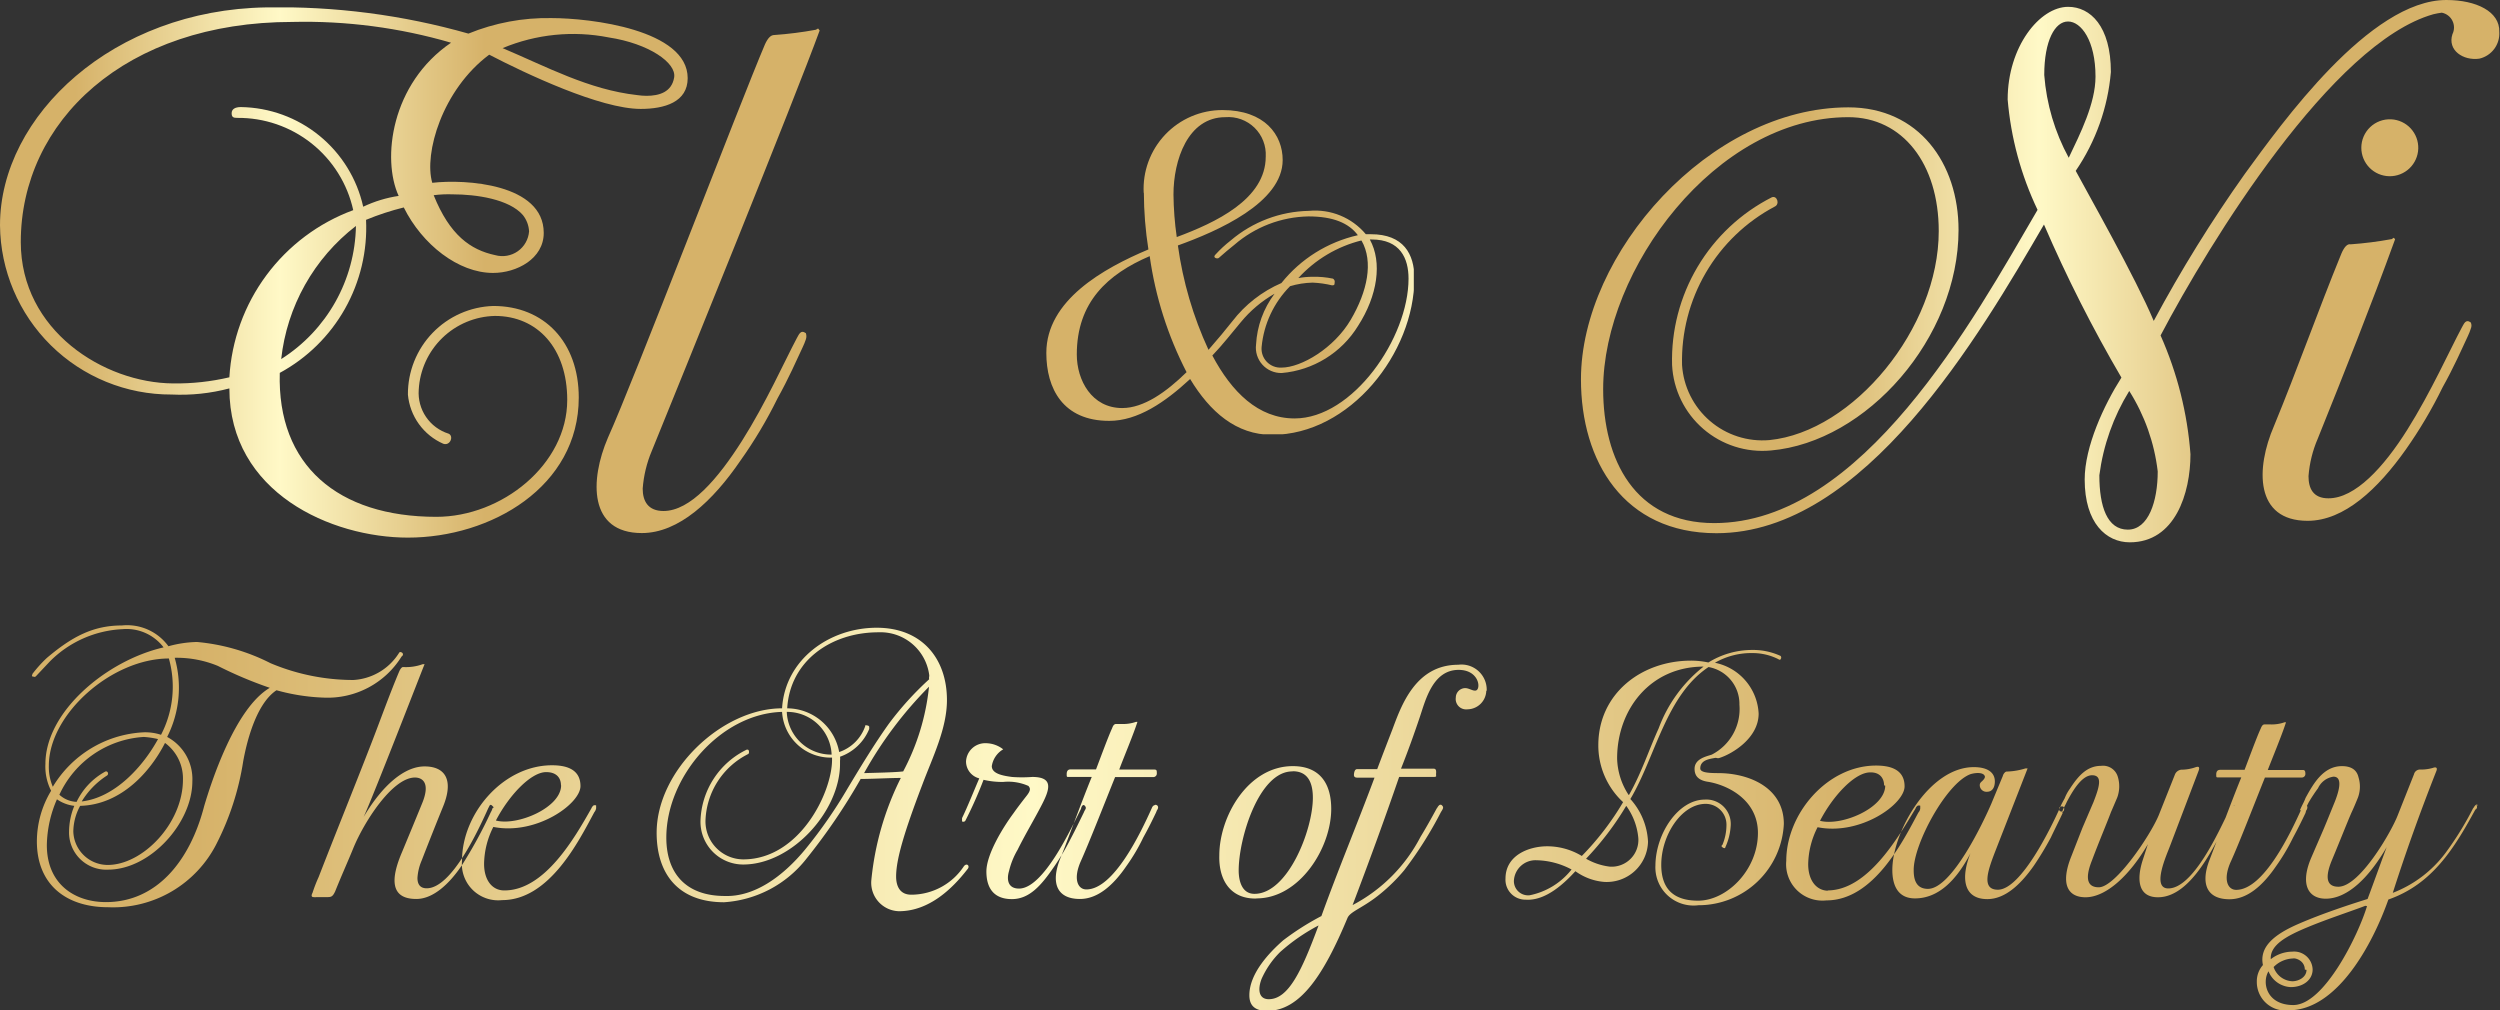
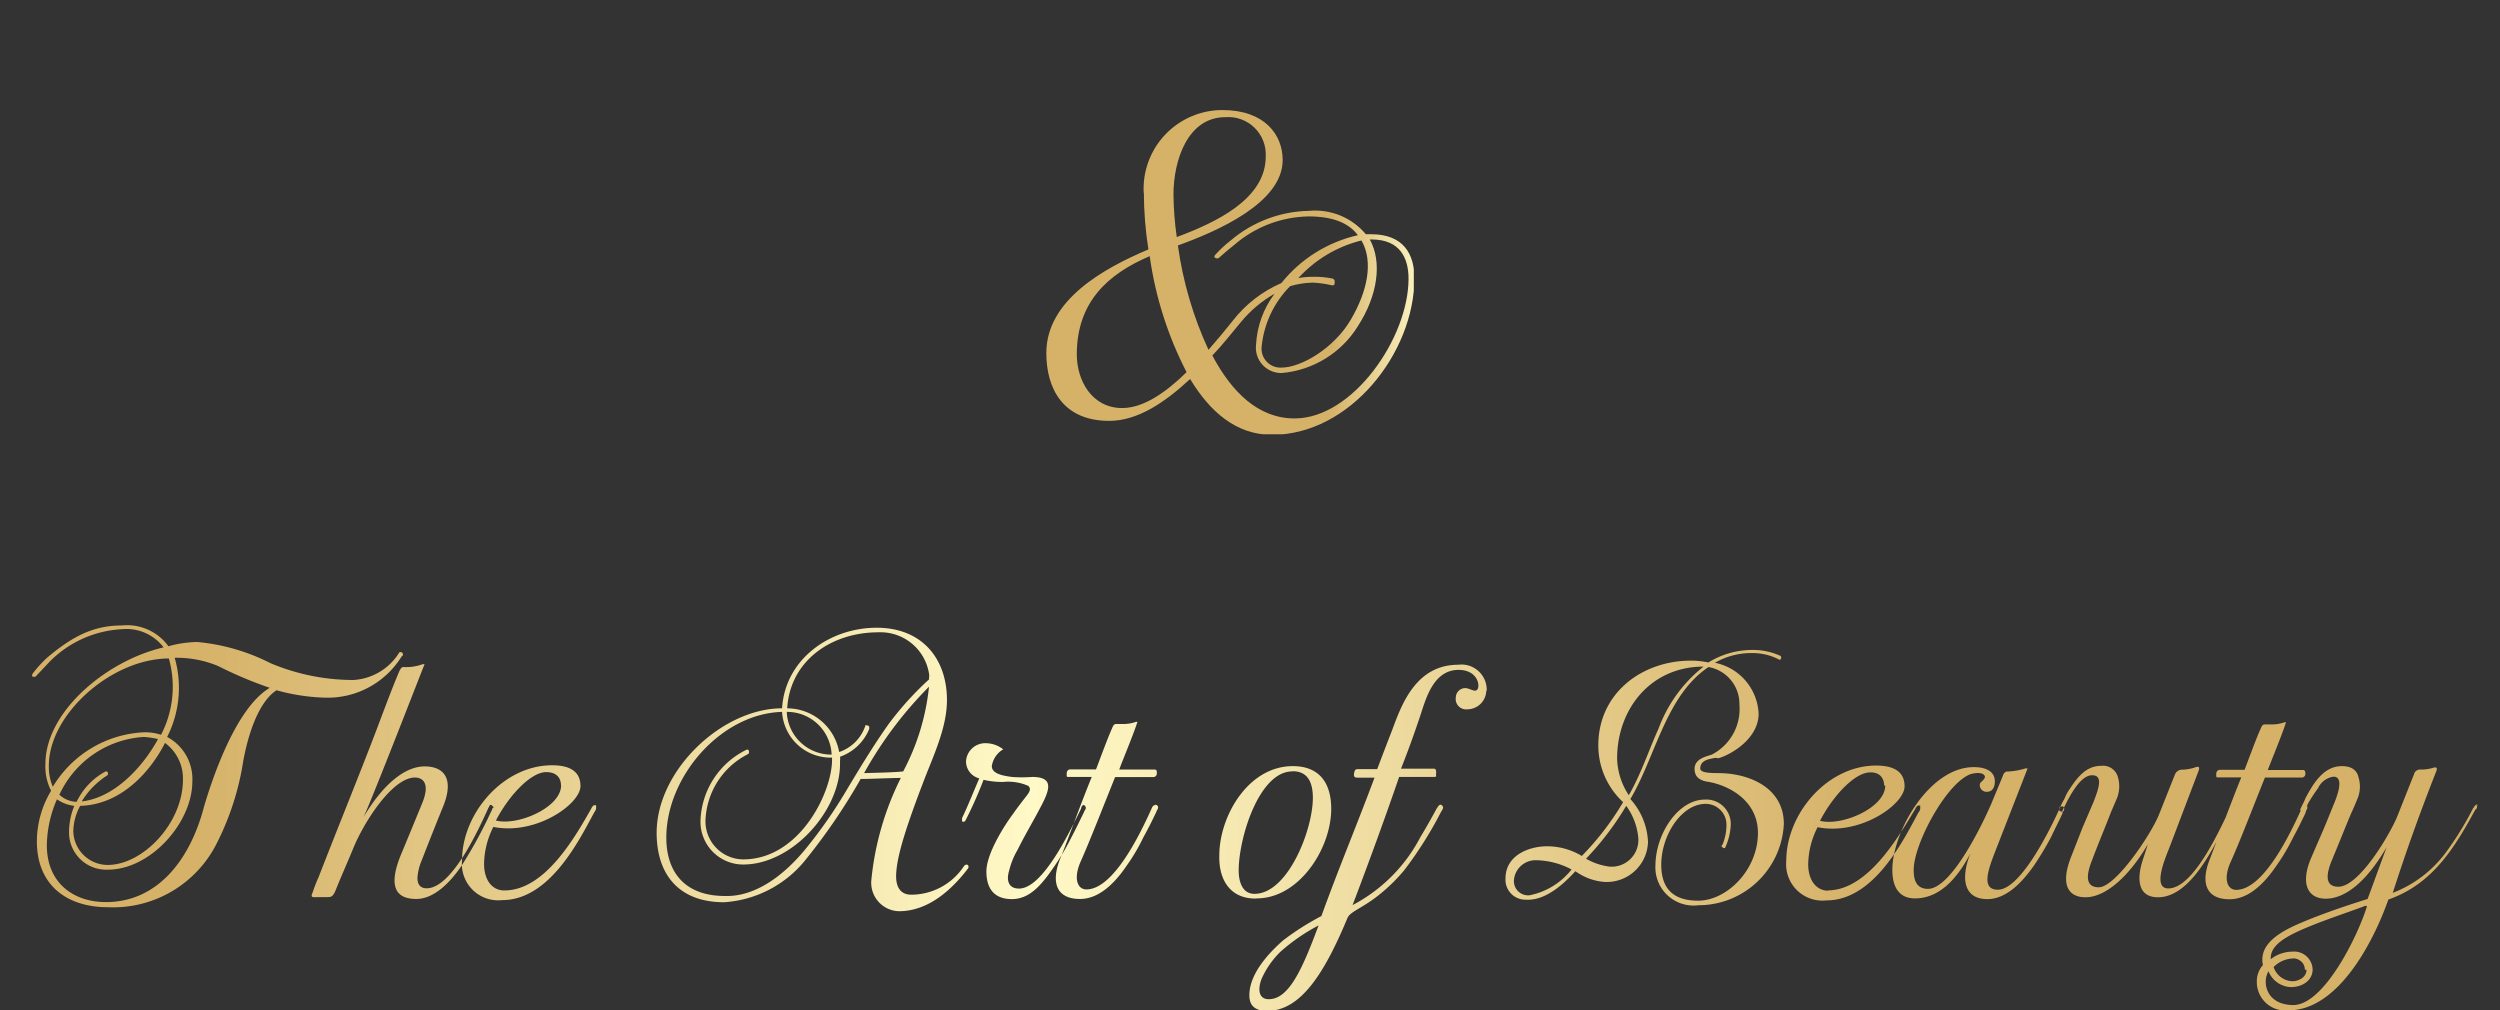
<svg xmlns="http://www.w3.org/2000/svg" xmlns:xlink="http://www.w3.org/1999/xlink" viewBox="0 0 175.59 70.97">
  <rect x="0" y="0" width="175.59" height="70.97" fill="#333333" stroke="none" />
  <defs>
    <style>.cls-1{fill:none;}.cls-2{clip-path:url(#clip-path);}.cls-3{fill:url(#linear-gradient);}.cls-4{clip-path:url(#clip-path-2);}.cls-5{fill:url(#linear-gradient-2);}.cls-6{clip-path:url(#clip-path-3);}.cls-7{fill:url(#linear-gradient-3);}.cls-8{fill:url(#linear-gradient-4);}</style>
    <clipPath id="clip-path" transform="translate(0)">
-       <path id="SVGID" class="cls-1" d="M57.3,2.09a26.48,26.48,0,0,1-2.92.37c-.22,0-.43.17-.65.65C52,7.17,44.49,26.79,42.7,30.74c-1.29,3-1.35,6.7,2.38,6.7,2.6,0,5-2.27,6.92-5.08A31.46,31.46,0,0,0,54.6,28c.81-1.46,1.35-2.7,1.78-3.62a4.75,4.75,0,0,0,.22-.54.66.66,0,0,0,0-.44c-.38-.27-.49.11-.65.38-.81,1.52-2.16,4.54-3.84,7.19s-3.62,4.92-5.51,4.92c-1.09,0-1.46-.7-1.46-1.57a8.37,8.37,0,0,1,.64-2.65C47.68,27,55.84,6.9,57.57,2.14L57.46,2ZM25,15.87a11.3,11.3,0,0,1-5.25,9.35A13.68,13.68,0,0,1,25,15.87m9.78,2.05c-1.73-.37-3.19-1.4-4.32-4.21a8.23,8.23,0,0,1,1.35-.06c1.62,0,3.95.33,4.92,1.46a2,2,0,0,1,.43,1.14,1.88,1.88,0,0,1-2.38,1.67M44.76,6.68c-3.41-.38-6.38-2-9.46-3.3a12.87,12.87,0,0,1,7.46-.75c2.81.43,4.76,1.78,4.59,2.81S46.3,6.73,45.41,6.73a4.62,4.62,0,0,1-.65-.05M1.46,17c0-8.49,7.35-15.46,19.08-15.46A36.66,36.66,0,0,1,31.68,3C27.46,5.87,26.81,11.17,28,13.76a8.79,8.79,0,0,0-2.49.76,8.94,8.94,0,0,0-8.59-7c-.43,0-.65.16-.65.43s.11.33.38.33a8.26,8.26,0,0,1,8.16,6.48,13.34,13.34,0,0,0-8.7,11.74,16.31,16.31,0,0,1-3.95.43C7.3,26.9,1.46,23.22,1.46,17M0,15.82A12,12,0,0,0,12.05,27.71a13.39,13.39,0,0,0,4.06-.43c0,7.35,7.19,10.48,12.54,10.48,5.84,0,12-3.57,12-9.84,0-3.89-2.43-6.43-6-6.43a6.19,6.19,0,0,0-6,6.22,4.18,4.18,0,0,0,2.49,3.46c.48.16.75-.54.37-.71a3,3,0,0,1-2.1-3.08,5.48,5.48,0,0,1,5.35-5.19c3,0,5.08,2.28,5.08,5.9,0,4.54-4.6,8.21-9.19,8.21-6.92,0-11.19-3.62-11-10.11a11.6,11.6,0,0,0,6.06-10.75,18.85,18.85,0,0,1,2.65-.87c1.29,2.6,3.83,4.6,6.27,4.6,1.67,0,3.56-1,3.56-2.81,0-3.46-5.51-3.79-7.83-3.52-.6-2.05.7-6.54,4-9C36.92,5.17,42.16,7.65,45,7.65c1.68,0,3.3-.48,3.3-2.16,0-3.4-6.81-4.22-9.57-4.22a14.68,14.68,0,0,0-5.83,1.09A48.49,48.49,0,0,0,18.7.52C8,.68,0,8.09,0,15.82" />
-     </clipPath>
+       </clipPath>
    <linearGradient id="linear-gradient" x1="3353.42" y1="6878.73" x2="3353.77" y2="6878.73" gradientTransform="matrix(163.66, 0, 0, -163.66, -548830.13, 1125810.78)" gradientUnits="userSpaceOnUse">
      <stop offset="0" stop-color="#d6b269" />
      <stop offset="0.24" stop-color="#d6b269" />
      <stop offset="0.49" stop-color="#fff9c7" />
      <stop offset="0.74" stop-color="#d6b269" />
      <stop offset="1" stop-color="#d6b269" />
    </linearGradient>
    <clipPath id="clip-path-2" transform="translate(0)">
-       <path id="SVGID-2" data-name="SVGID" class="cls-1" d="M168,16.79a26.13,26.13,0,0,1-2.9.37c-.22-.05-.44.16-.65.65-1.67,4.09-3.07,8.07-4.73,12.1-1.3,3-1.35,6.67,2.36,6.67,2.58,0,4.95-2.26,6.89-5a31.68,31.68,0,0,0,2.58-4.36c.81-1.45,1.35-2.69,1.78-3.61a3.84,3.84,0,0,0,.21-.53.53.53,0,0,0,0-.43c-.37-.27-.48.1-.64.37-.81,1.51-2.16,4.52-3.82,7.16S165.42,35,163.54,35c-1.08,0-1.4-.7-1.4-1.56a8.19,8.19,0,0,1,.65-2.63c1.88-4.68,3.71-9.26,5.43-14,0-.05-.05-.05-.11-.11Zm-2.15-6.41a2,2,0,1,0,2.1-2,2,2,0,0,0-2.1,2m-18.4,23a14.94,14.94,0,0,1,2.1-5.92,13.53,13.53,0,0,1,2,5.65c0,2.1-.65,4.09-2.1,4.09s-2-1.62-2-3.82M143.58,5.27c0-2.42.75-3.76,1.67-3.76s1.93,1.34,1.93,3.87c0,1.88-1.07,4-1.88,5.7a14.46,14.46,0,0,1-1.72-5.81m14.09,6.94a97.07,97.07,0,0,0-6.4,10.33c-1.29-3.07-4.62-8.93-5.48-10.54a14.48,14.48,0,0,0,2.47-6.94c0-3.23-1.45-4.58-3-4.58-2,0-4.25,2.8-4.25,6.51a22.34,22.34,0,0,0,2.1,7.75c-4.52,7.75-12.32,22-22.71,22-5.59,0-7.8-4.46-7.8-9.41,0-8.39,7.91-19.1,17.22-19.1,3.82,0,6.35,3.28,6.35,8,0,6.83-6,14.09-11.89,14.68a5.66,5.66,0,0,1-6.14-5.27,12.26,12.26,0,0,1,6.51-11.13c.38-.17.16-.81-.21-.65a12.82,12.82,0,0,0-7,11.78,6.35,6.35,0,0,0,6.94,6c6.73-.59,13.18-7.91,13.18-15.49,0-4.68-2.79-8.61-7.74-8.61-9.74,0-18.78,10.28-18.78,19.1,0,5.76,3,10.81,9.52,10.81,10.39,0,18.46-13.88,23-21.68A98.51,98.51,0,0,0,149,26.52c-1.23,1.94-2.58,4.84-2.58,7.16,0,3.06,1.51,4.41,3.17,4.41,3.18,0,4.26-3.44,4.26-6.19a25.15,25.15,0,0,0-2.1-8.34C155.2,17,163.81,3,170.91,1a5.8,5.8,0,0,1,.59-.11,1.06,1.06,0,0,1,.75,1.51c-.37,1.13.76,1.88,1.89,1.72a1.81,1.81,0,0,0,1.4-1.88C175.59.81,173.92,0,171.82,0c-5.38,0-11.56,8.66-14.15,12.21" />
-     </clipPath>
+       </clipPath>
    <linearGradient id="linear-gradient-2" x1="3355.87" y1="6875.31" x2="3356.22" y2="6875.31" gradientTransform="matrix(184.26, 0, 0, -184.26, -618241.2, 1266863.95)" xlink:href="#linear-gradient" />
    <clipPath id="clip-path-3" transform="translate(0)">
      <path id="SVGID-3" data-name="SVGID" class="cls-1" d="M75.63,24.9c0-3.69,2.18-5.65,5.12-6.91a25.48,25.48,0,0,0,2.59,8.15c-1.42,1.39-3,2.52-4.52,2.52-2.14,0-3.19-1.95-3.19-3.76m19.94-8h.06c.85,1.49.41,3.57-.76,5.56S91.4,25.82,90,25.82a1.33,1.33,0,0,1-1.39-1.45,7,7,0,0,1,2-4.27,6,6,0,0,1,1.58-.25,7,7,0,0,1,1.36.19c.13,0,.19,0,.19-.19a.25.25,0,0,0-.12-.28,6.22,6.22,0,0,0-1.43-.13,5.67,5.67,0,0,0-1,.09,8.93,8.93,0,0,1,4.46-2.65m-.26,6c1.36-2.11,1.71-4.45.82-6.06h.13c2,0,2.59,1.32,2.59,2.75,0,4.17-3.92,9.82-8,9.82-2.56,0-4.42-1.86-5.78-4.42.73-.76,1.36-1.58,2-2.34a8.54,8.54,0,0,1,2.37-2,6.52,6.52,0,0,0-1.3,3.57,1.78,1.78,0,0,0,1.8,2,7,7,0,0,0,5.37-3.32M82.42,13.66c0-2.4,1-5.43,3.64-5.43A2.63,2.63,0,0,1,88.9,11c0,3-3.54,4.64-6.25,5.65a22.62,22.62,0,0,1-.23-3m-2.08-.13a26.15,26.15,0,0,0,.32,4c-3.16,1.33-7.17,3.57-7.17,7.27,0,2.49,1.16,4.77,4.42,4.77,2,0,3.91-1.3,5.68-2.94,1.39,2.3,3.23,3.92,5.75,3.92,5.47,0,10-5.75,10-11,0-1.7-.76-3.09-3.06-3.09-.13,0-.22,0-.35,0a4.64,4.64,0,0,0-4-1.64,8.73,8.73,0,0,0-5.49,2.08,8.56,8.56,0,0,0-1.08,1c-.22.22.16.32.25.22.38-.34.73-.63,1.08-.91a8.18,8.18,0,0,1,5.21-2c1.74,0,2.84.47,3.47,1.32A9.57,9.57,0,0,0,90,19.88a8.72,8.72,0,0,0-3.45,2.69c-.47.6-1,1.23-1.67,2a25.91,25.91,0,0,1-2.15-7.33c2.78-1,7.36-3,7.36-6,0-1.77-1.26-3.51-4.23-3.51a5.53,5.53,0,0,0-5.53,5.84" />
    </clipPath>
    <linearGradient id="linear-gradient-3" x1="3326.81" y1="6926.17" x2="3327.16" y2="6926.17" gradientTransform="matrix(74.08, 0, 0, -74.08, -246363.29, 513081.38)" xlink:href="#linear-gradient" />
    <linearGradient id="linear-gradient-4" x1="3367.21" y1="6854.86" x2="3367.72" y2="6854.86" gradientTransform="matrix(449.44, 0, 0, -449.44, -1513392.76, 3080911.44)" xlink:href="#linear-gradient" />
  </defs>
  <g id="Layer_2" data-name="Layer 2">
    <g id="Layer_5" data-name="Layer 5">
      <g class="cls-2">
        <rect class="cls-3" y="0.52" width="57.57" height="37.24" />
      </g>
      <g class="cls-4">
        <rect class="cls-5" x="111.03" width="64.56" height="38.09" />
      </g>
      <g class="cls-6">
        <rect class="cls-7" x="73.49" y="7.69" width="25.81" height="22.81" />
      </g>
      <path class="cls-8" d="M7.59,63.72c-2.89,0-5-1.54-5-4.63a6.92,6.92,0,0,1,1-3.55,3.74,3.74,0,0,1-.4-1.89c0-3.65,4.27-7.25,8.3-8.18a3.27,3.27,0,0,0-2.89-1.28,7.7,7.7,0,0,0-5.09,2.26l-1,1.06c-.1.07-.15,0-.23,0s0-.13,0-.18a9.06,9.06,0,0,1,1-1.11c1.78-1.51,3.27-2.29,5.28-2.29a3.59,3.59,0,0,1,3.27,1.46,8.12,8.12,0,0,1,2-.3A14.15,14.15,0,0,1,19,46.58a15,15,0,0,0,5.82,1.18A4.06,4.06,0,0,0,28,45.9l.05-.08a.14.14,0,0,1,.15,0,.15.15,0,0,1,.08.22l-.08.08A6.11,6.11,0,0,1,22.79,49a14.06,14.06,0,0,1-3.37-.52c-1.51,1-2.14,3.9-2.34,5a19.15,19.15,0,0,1-1.86,5.76A8.14,8.14,0,0,1,7.59,63.72ZM12.27,46.2a7.63,7.63,0,0,1-.53,5.56,3.35,3.35,0,0,1,1.77,3.12c0,2.92-2.95,6.2-5.92,6.2a2.61,2.61,0,0,1-2.74-2.67,4.84,4.84,0,0,1,.37-1.81A2.66,2.66,0,0,1,4,56.14a8.32,8.32,0,0,0-.71,3.22c0,2.72,1.94,4,4.15,4,3.53,0,5.89-2.84,6.9-6.74.5-1.69,2.17-6.88,4.61-8.31a28.47,28.47,0,0,1-3.65-1.54A7.6,7.6,0,0,0,12.27,46.2ZM3.71,55.26A7.89,7.89,0,0,1,10,51.44a3.51,3.51,0,0,1,1.31.17,7.32,7.32,0,0,0,.55-5.36c-4,0-8.43,3.9-8.43,7.53A3.53,3.53,0,0,0,3.71,55.26Zm.46.56a1.9,1.9,0,0,0,1.21.5,4.78,4.78,0,0,1,2-2.12c.18-.1.3.18.12.28a5.65,5.65,0,0,0-1.76,1.81c2.34-.27,4.31-2.46,5.36-4.38a6.09,6.09,0,0,0-1-.15A7,7,0,0,0,4.17,55.82Zm1.46.78a3.83,3.83,0,0,0-.48,1.81,2.42,2.42,0,0,0,2.42,2.34c2.44,0,5.28-2.9,5.28-6a3.1,3.1,0,0,0-1.26-2.57C10.59,54.15,8.55,56.52,5.63,56.6Zm26.78,4.22c-.88,1.29-2,2.32-3.17,2.32-1.87,0-1.79-1.46-1-3.3.53-1.28.91-2.19,1.39-3.37.68-1.61-.08-1.86-.48-1.86-1.61,0-3.62,3.19-4.35,5-.41,1-.76,1.76-1.26,3-.18.38-.28.4-.58.4l-.51,0h-.22a.71.71,0,0,1-.2,0c-.2,0-.15-.17-.08-.3a10.14,10.14,0,0,1,.43-1.11c1.21-3.12,2.44-6.14,3.65-9.26.68-1.74,1.28-3.45,2-5.16.1-.23.2-.33.28-.33a3.45,3.45,0,0,0,1.38-.2h.08a.06.06,0,0,1,.05,0c-.2.48-3.57,9.19-4.28,10.73v0c1.31-2.21,2.85-3.55,4.28-3.55s2.09.93,1.28,2.87c-.5,1.23-1,2.49-1.48,3.73a3.7,3.7,0,0,0-.3,1.23c0,.4.15.73.65.73,1.76,0,3.65-4.13,4.33-5.64.08-.12.1-.33.28-.15s.05.08,0,.2a.77.77,0,0,1-.1.23A32,32,0,0,1,32.41,60.82Zm3,1.72c-.81,0-1.41-.68-1.41-1.87a5.89,5.89,0,0,1,.65-2.59c3,.6,6.12-1.61,6.12-2.87s-1.13-1.46-2-1.46c-3.42,0-6.32,3.37-6.32,6.7a2.55,2.55,0,0,0,2.82,2.77c3.32,0,5.39-4.16,6.47-6.17a.6.6,0,0,0,.13-.28c0-.12,0-.17,0-.2a.26.26,0,0,0-.18,0,.48.48,0,0,0-.15.2C40.36,58.86,38.25,62.54,35.43,62.54Zm4-7.38c0,1.56-3.07,2.87-4.58,2.47.93-1.79,2.47-3.4,3.53-3.4C39.13,54.23,39.4,54.68,39.4,55.16ZM63.14,64a2,2,0,0,1-1.94-2.19,20.42,20.42,0,0,1,2.07-7.17c-.78,0-2,.07-2.82.07a42.17,42.17,0,0,1-3.8,5.59,8,8,0,0,1-5.79,3.07c-3.23,0-4.74-2-4.74-4.88,0-4.38,4.59-8.74,8.81-8.74.21-3.44,3.33-5.66,6.65-5.66,3.15,0,4.93,2.14,4.93,5.08,0,2-1,4-1.71,5.89-1.31,3.43-1.86,5.32-1.86,6.5,0,.7.28,1.28,1.06,1.28a4.44,4.44,0,0,0,3.7-2c.22-.27.45,0,.25.21C66.92,62.38,65.28,64,63.14,64ZM61.7,44.41c-3.32,0-6.21,2-6.41,5.34a3.73,3.73,0,0,1,3.65,3.07A2.93,2.93,0,0,0,60.77,51c0-.07,0-.07.13-.05s.15.08.15.1,0,.08,0,.15A3.45,3.45,0,0,1,59,53.15a.93.93,0,0,1,0,.27v.23c0,3.32-3.38,7.07-6.8,7.07a3,3,0,0,1-3-3.07,5.75,5.75,0,0,1,3.25-5c.08,0,.13,0,.15.1s0,.18-.05.21a5.43,5.43,0,0,0-3,4.68,2.67,2.67,0,0,0,2.65,2.72c3.95,0,6.24-4.69,6.24-7v-.15A3.41,3.41,0,0,1,54.93,50c-4.3.12-8.13,4.55-8.13,8.83,0,2.52,1.39,4.1,4.11,4.1C53,63,55,61.55,56.57,59.64a33.3,33.3,0,0,0,3-4.33c.91-1.51,1.81-3,2.84-4.45a22,22,0,0,1,2.85-3.15.45.45,0,0,1,0-.18.39.39,0,0,0,0-.15A3.45,3.45,0,0,0,61.7,44.41ZM58.41,53A3.13,3.13,0,0,0,55.26,50,3.12,3.12,0,0,0,58.41,53Zm5,1.23a16.15,16.15,0,0,0,1.84-6,27.66,27.66,0,0,0-4.56,6.07C61.38,54.28,62.91,54.25,63.44,54.18ZM75.2,58.91a16.1,16.1,0,0,1-1.19,2c-.88,1.28-1.71,2.24-2.94,2.24s-1.79-.73-1.79-1.94,1.18-3.12,1.91-4.1c.23-.33.61-.83.91-1.21s.28-.53.13-.7a3.5,3.5,0,0,0-1.77-.28,5.71,5.71,0,0,1-1.38-.15,28.83,28.83,0,0,1-1.26,2.84.17.17,0,0,1-.25.08s0-.13,0-.23c.38-.78.83-1.91,1.21-2.79a1.23,1.23,0,0,1-.93-1.19,1.35,1.35,0,0,1,1.4-1.28,2,2,0,0,1,1.21.43,1.66,1.66,0,0,0-.8,1.18c0,.56.85.68,1.41.76a9.49,9.49,0,0,0,1.43,0c1.46,0,1.26.8.71,1.88S72,58.61,71.47,59.69a5.42,5.42,0,0,0-.6,1.49c-.18.6-.08,1.23.7,1.23,1.71,0,3.63-4.15,4.36-5.61,0-.08.12-.38.27-.2s0,.25-.07.45C75.87,57.58,75.57,58.21,75.2,58.91Zm6.06-2c.08-.1.13-.27,0-.35s-.12,0-.2,0a.32.32,0,0,0-.15.17c-.81,1.81-2.69,5.74-4.61,5.74-.6,0-.95-.73-.38-2s1.64-4,2.4-5.89H81a.25.25,0,0,0,.25-.28c0-.17,0-.25-.18-.25h-.37l-1.41,0c-.2,0-.41,0-.68,0,.32-.86,1-2.47,1.28-3.35,0,0,0,0,0,0l-.1,0a2.71,2.71,0,0,1-1,.15h-.4c-.13,0-.21.1-.28.3-.28.6-.88,2.24-1.13,2.89H75.19c-.17,0-.27.1-.27.33s0,.2.25.2h1.51C75.92,56.42,75,59,74.46,60.32c-.68,1.71-.22,2.82,1.39,2.82,1.28,0,2.37-1,3.27-2.32a13.14,13.14,0,0,0,1.18-2c.38-.68.66-1.26.89-1.74Zm7,6.19c3,0,5.24-3.52,5.24-6.29,0-1.79-.81-3-2.7-3-3.14,0-5.16,3.53-5.16,6.27C85.59,61.81,86.42,63.14,88.23,63.11Zm2.54-8.93c1.11,0,1.41.88,1.41,1.86,0,2.27-1.76,6.75-4.1,6.75-.93,0-1.11-1-1.11-1.64C87,58.86,88.43,54.18,90.77,54.18Zm13.62-5.66a1.77,1.77,0,0,0-2-1.82c-3,0-4,2.87-4.63,4.56-.31.8-.73,1.89-1.06,2.77H95.33c-.13,0-.2.1-.23.33s.08.27.26.27h1.18c-1.21,3.25-2.54,6.42-3.73,9.72a18.74,18.74,0,0,0-2.69,1.71c-1,.88-2.37,2.34-2.37,3.85C87.75,70.49,88,71,89,71c2.34,0,4-2.59,5.64-6.52.2-.48,1.11-.71,2.32-1.71a12.27,12.27,0,0,0,1.66-1.64,27.35,27.35,0,0,0,2.59-4.1c.15-.23.2-.33.08-.45a.14.14,0,0,0-.23,0c-.08.07-.08.12-.15.2-.38.7-.76,1.38-1.14,2A11.26,11.26,0,0,1,95,63.57c1.11-2.92,2.24-6,3.27-9,.78,0,1.54,0,2.32,0,.18,0,.28,0,.28-.07a1.11,1.11,0,0,1,0-.23c0-.13,0-.28-.17-.28H98.4c.48-1.2.93-2.46,1.33-3.65s.91-3.29,2.72-3.29c1.16,0,1.49.88,1.36,1.28s-.55,0-.9,0a.67.67,0,0,0-.66.66.73.73,0,0,0,.81.83A1.34,1.34,0,0,0,104.39,48.52ZM92.61,65c-1.18,3.19-2.11,5.18-3.5,5.18-.68,0-.8-.65-.5-1.43a6.2,6.2,0,0,1,1.31-1.89A13.26,13.26,0,0,1,92.61,65Zm23.66-4.18c0-2.24,1.59-4.66,3.47-4.66a1.71,1.71,0,0,1,1.82,1.79,4.21,4.21,0,0,1-.38,1.56c0,.08-.1.08-.2,0s-.08-.1,0-.18a3.62,3.62,0,0,0,.28-1.41,1.46,1.46,0,0,0-1.46-1.46c-1.69,0-3.12,2.19-3.12,4.28,0,1.82,1,2.52,2.59,2.52,2,0,4.2-2.14,4.2-4.76,0-2.34-2.16-3.39-3.57-3.6-.68-.12-.88-.47-.88-.9,0-.73.88-.88,1.21-1a3.6,3.6,0,0,0,1.94-3.5A2.63,2.63,0,0,0,120,46.85c-3,2-3.72,6.3-5.49,9.27a4.8,4.8,0,0,1,1.24,3,2.9,2.9,0,0,1-3.1,2.82,4,4,0,0,1-2-.75c-.76.83-2.07,2.09-3.48,2a1.4,1.4,0,0,1-1.43-1.48c0-1.67,1.69-2.27,2.92-2.27a4.71,4.71,0,0,1,2.44.68A19.7,19.7,0,0,0,114,56.34a5.42,5.42,0,0,1-1.74-4c0-3.6,3-5.94,6.52-5.94a6,6,0,0,1,1.21.13,5.85,5.85,0,0,1,3.07-.88,4.63,4.63,0,0,1,2,.42.17.17,0,0,1,0,.23c0,.05-.08.05-.15,0a4,4,0,0,0-1.79-.43,5.12,5.12,0,0,0-2.67.68,3.83,3.83,0,0,1,3.07,3.57c0,1.74-1.89,2.85-2.77,3.12a.31.31,0,0,1-.17,0,.32.32,0,0,0-.16,0c-.37.07-1,.15-1,.73,0,.28.53.33,1.26.33,2.14,0,4.61,1,4.61,3.57a6,6,0,0,1-6,5.71A2.68,2.68,0,0,1,116.27,60.8Zm-9.94,1.06a1,1,0,0,0,1.11,1,5,5,0,0,0,2.94-1.81,5.44,5.44,0,0,0-2.47-.65A1.52,1.52,0,0,0,106.33,61.86Zm5.08-1.56a4.42,4.42,0,0,0,1.66.55,1.88,1.88,0,0,0,2-2,4.52,4.52,0,0,0-.85-2.27A20.83,20.83,0,0,1,111.41,60.3Zm3-4.48c.88-1.54,1.39-3.15,2.09-4.69a9.91,9.91,0,0,1,3.15-4.33c-3.73,0-6.07,3-6.07,6.45A4.87,4.87,0,0,0,114.38,55.82Zm14,6.72c-.8,0-1.41-.68-1.41-1.87a5.92,5.92,0,0,1,.66-2.59c3,.6,6.11-1.61,6.11-2.87s-1.13-1.46-2-1.46c-3.42,0-6.31,3.37-6.31,6.7a2.55,2.55,0,0,0,2.82,2.77c3.32,0,5.38-4.16,6.46-6.17a.52.52,0,0,0,.13-.28c0-.12,0-.17,0-.2a.27.27,0,0,0-.18,0,.36.36,0,0,0-.15.2C133.29,58.86,131.17,62.54,128.35,62.54Zm4-7.38c0,1.56-3.07,2.87-4.58,2.47.93-1.79,2.46-3.4,3.52-3.4C132.05,54.23,132.33,54.68,132.33,55.16Zm12.48,1.89c-.22.48-.53,1.08-.85,1.76a21.43,21.43,0,0,1-1.21,2c-.91,1.29-2,2.32-3.25,2.32-1.71,0-1.86-1.54-1.18-3.22v0c-1,1.92-2.27,3.17-3.9,3.17-1.19,0-1.59-.9-1.59-2,0-2.67,2.59-7.22,5.72-7.22,1,0,1.48.4,1.48,1,0,.43-.18.73-.55.73a.47.47,0,0,1-.51-.45c0-.18.1-.23.18-.31s.2-.2.18-.32c-.08-.28-.58-.28-1-.16-1.69.61-4,4.89-4,6.73,0,.5.07,1.33,1,1.33,1.69,0,3.93-4.76,4.46-6l.8-1.93a.5.5,0,0,1,.13-.23.21.21,0,0,1,.18-.08,4.84,4.84,0,0,0,1.28-.22q.15,0,.15,0l-2.34,6c-.45,1.19-.91,2.52.25,2.52,1.64,0,3.78-4.46,4.31-5.64,0-.1,0-.17.12-.2s.25,0,.23.18S144.89,57,144.81,57.05Zm12.08-.48s-.12,0-.2,0a.43.43,0,0,0-.15.2c-.8,1.68-2.59,5.61-4.33,5.61-1.21,0-.07-2.44.13-3l2-5.26c.1-.28,0-.33-.22-.25a3.06,3.06,0,0,1-1,.17.55.55,0,0,0-.45.36l-1.13,2.84c-.61,1.46-3.05,5.06-4.21,5.06-.65,0-1.08-.4-.47-1.91.45-1.21,1.08-2.7,1.33-3.38.1-.22.25-.58.43-1a2.28,2.28,0,0,0,.05-1.46,1.08,1.08,0,0,0-1.18-.78c-1,0-1.62.73-2.19,1.61a2.92,2.92,0,0,0-.36.66c-.12.22-.25.45-.37.73-.05.07,0,.12,0,.15s.2.12.22,0,.18-.35.3-.63c.33-.61,1-1.86,1.77-1.86s.5.85.1,1.88l-.78,1.82-.78,2c-.78,1.94-.25,2.87,1,2.87,1.43,0,3.09-1.51,4.38-3.73l0,0-.37,1.14c-.41,1.28-.36,2.59,1.08,2.59,2.67,0,4.48-4.81,5.28-6.22A.29.29,0,0,0,156.89,56.57Zm5,.35c.08-.1.13-.27.05-.35s-.12,0-.2,0a.32.32,0,0,0-.15.17c-.81,1.81-2.69,5.74-4.61,5.74-.6,0-.95-.73-.37-2s1.63-4,2.39-5.89h2.59a.25.25,0,0,0,.25-.28c0-.17-.05-.25-.17-.25h-.38l-1.41,0c-.2,0-.4,0-.68,0,.33-.86,1-2.47,1.28-3.35,0,0,0,0,0,0l-.1,0a2.71,2.71,0,0,1-1,.15h-.4c-.13,0-.2.1-.28.3-.28.6-.88,2.24-1.13,2.89h-1.71c-.18,0-.28.1-.28.33s0,.2.25.2h1.51c-.75,1.84-1.69,4.41-2.21,5.74-.68,1.71-.23,2.82,1.38,2.82,1.28,0,2.37-1,3.27-2.32a14.11,14.11,0,0,0,1.19-2c.37-.68.65-1.26.88-1.74Zm12.08-.37c-.07-.08-.12-.08-.2,0s-.07.12-.15.2a22.12,22.12,0,0,1-1.94,3.14,8.38,8.38,0,0,1-3.7,2.8C169,59.77,170,57,171.11,54.18c.11-.25,0-.33-.22-.25a3,3,0,0,1-.91.12.43.43,0,0,0-.43.33l-1.15,2.9c-.46,1.18-2.67,5-4.16,5-.63,0-1.08-.37-.45-1.88.5-1.19,1.08-2.67,1.38-3.35.11-.23.26-.58.43-1a2.2,2.2,0,0,0,.05-1.46c-.12-.53-.53-.78-1.16-.78-1.3,0-2,1.21-2.56,2.24-.1.28-.23.48-.35.76-.06.07,0,.12.07.15s.13.1.2,0l.3-.6a11.55,11.55,0,0,1,.66-1,1.42,1.42,0,0,1,1.08-.81c.73,0,.35,1.18,0,2-.81,2-.53,1.31-1.54,3.65-.83,1.91-.23,2.92,1,2.92,1.49,0,3-1.41,4.28-3.62h0c-.48,1.28-.86,2.36-1.34,3.64-1.21.38-3.12,1-4.83,1.74s-2.79,1.61-2.52,2.9a1.72,1.72,0,0,0-.43,1.18,2,2,0,0,0,2.24,2c3.4,0,5.89-4.63,7-7.78,3.09-1.08,4.63-3.6,6.11-6.32C174,56.8,174,56.62,173.93,56.55Zm-7.8,7.07c-.6,2-3,6.95-5.18,6.95-1.87,0-2.22-1.57-1.74-2.37a1.77,1.77,0,0,0,1.56,1.11c.88,0,1.54-.51,1.54-1.24A1.3,1.3,0,0,0,161,66.84a2.48,2.48,0,0,0-1.51.53c-.07-1,1.13-1.64,2.57-2.24S165.15,64,166.13,63.62Zm-4.25,4.48c0,.5-.53.8-1,.8a1.45,1.45,0,0,1-1.31-1,2,2,0,0,1,1.36-.6C161.22,67.27,161.88,67.47,161.88,68.1Z" transform="translate(0)" />
    </g>
  </g>
</svg>